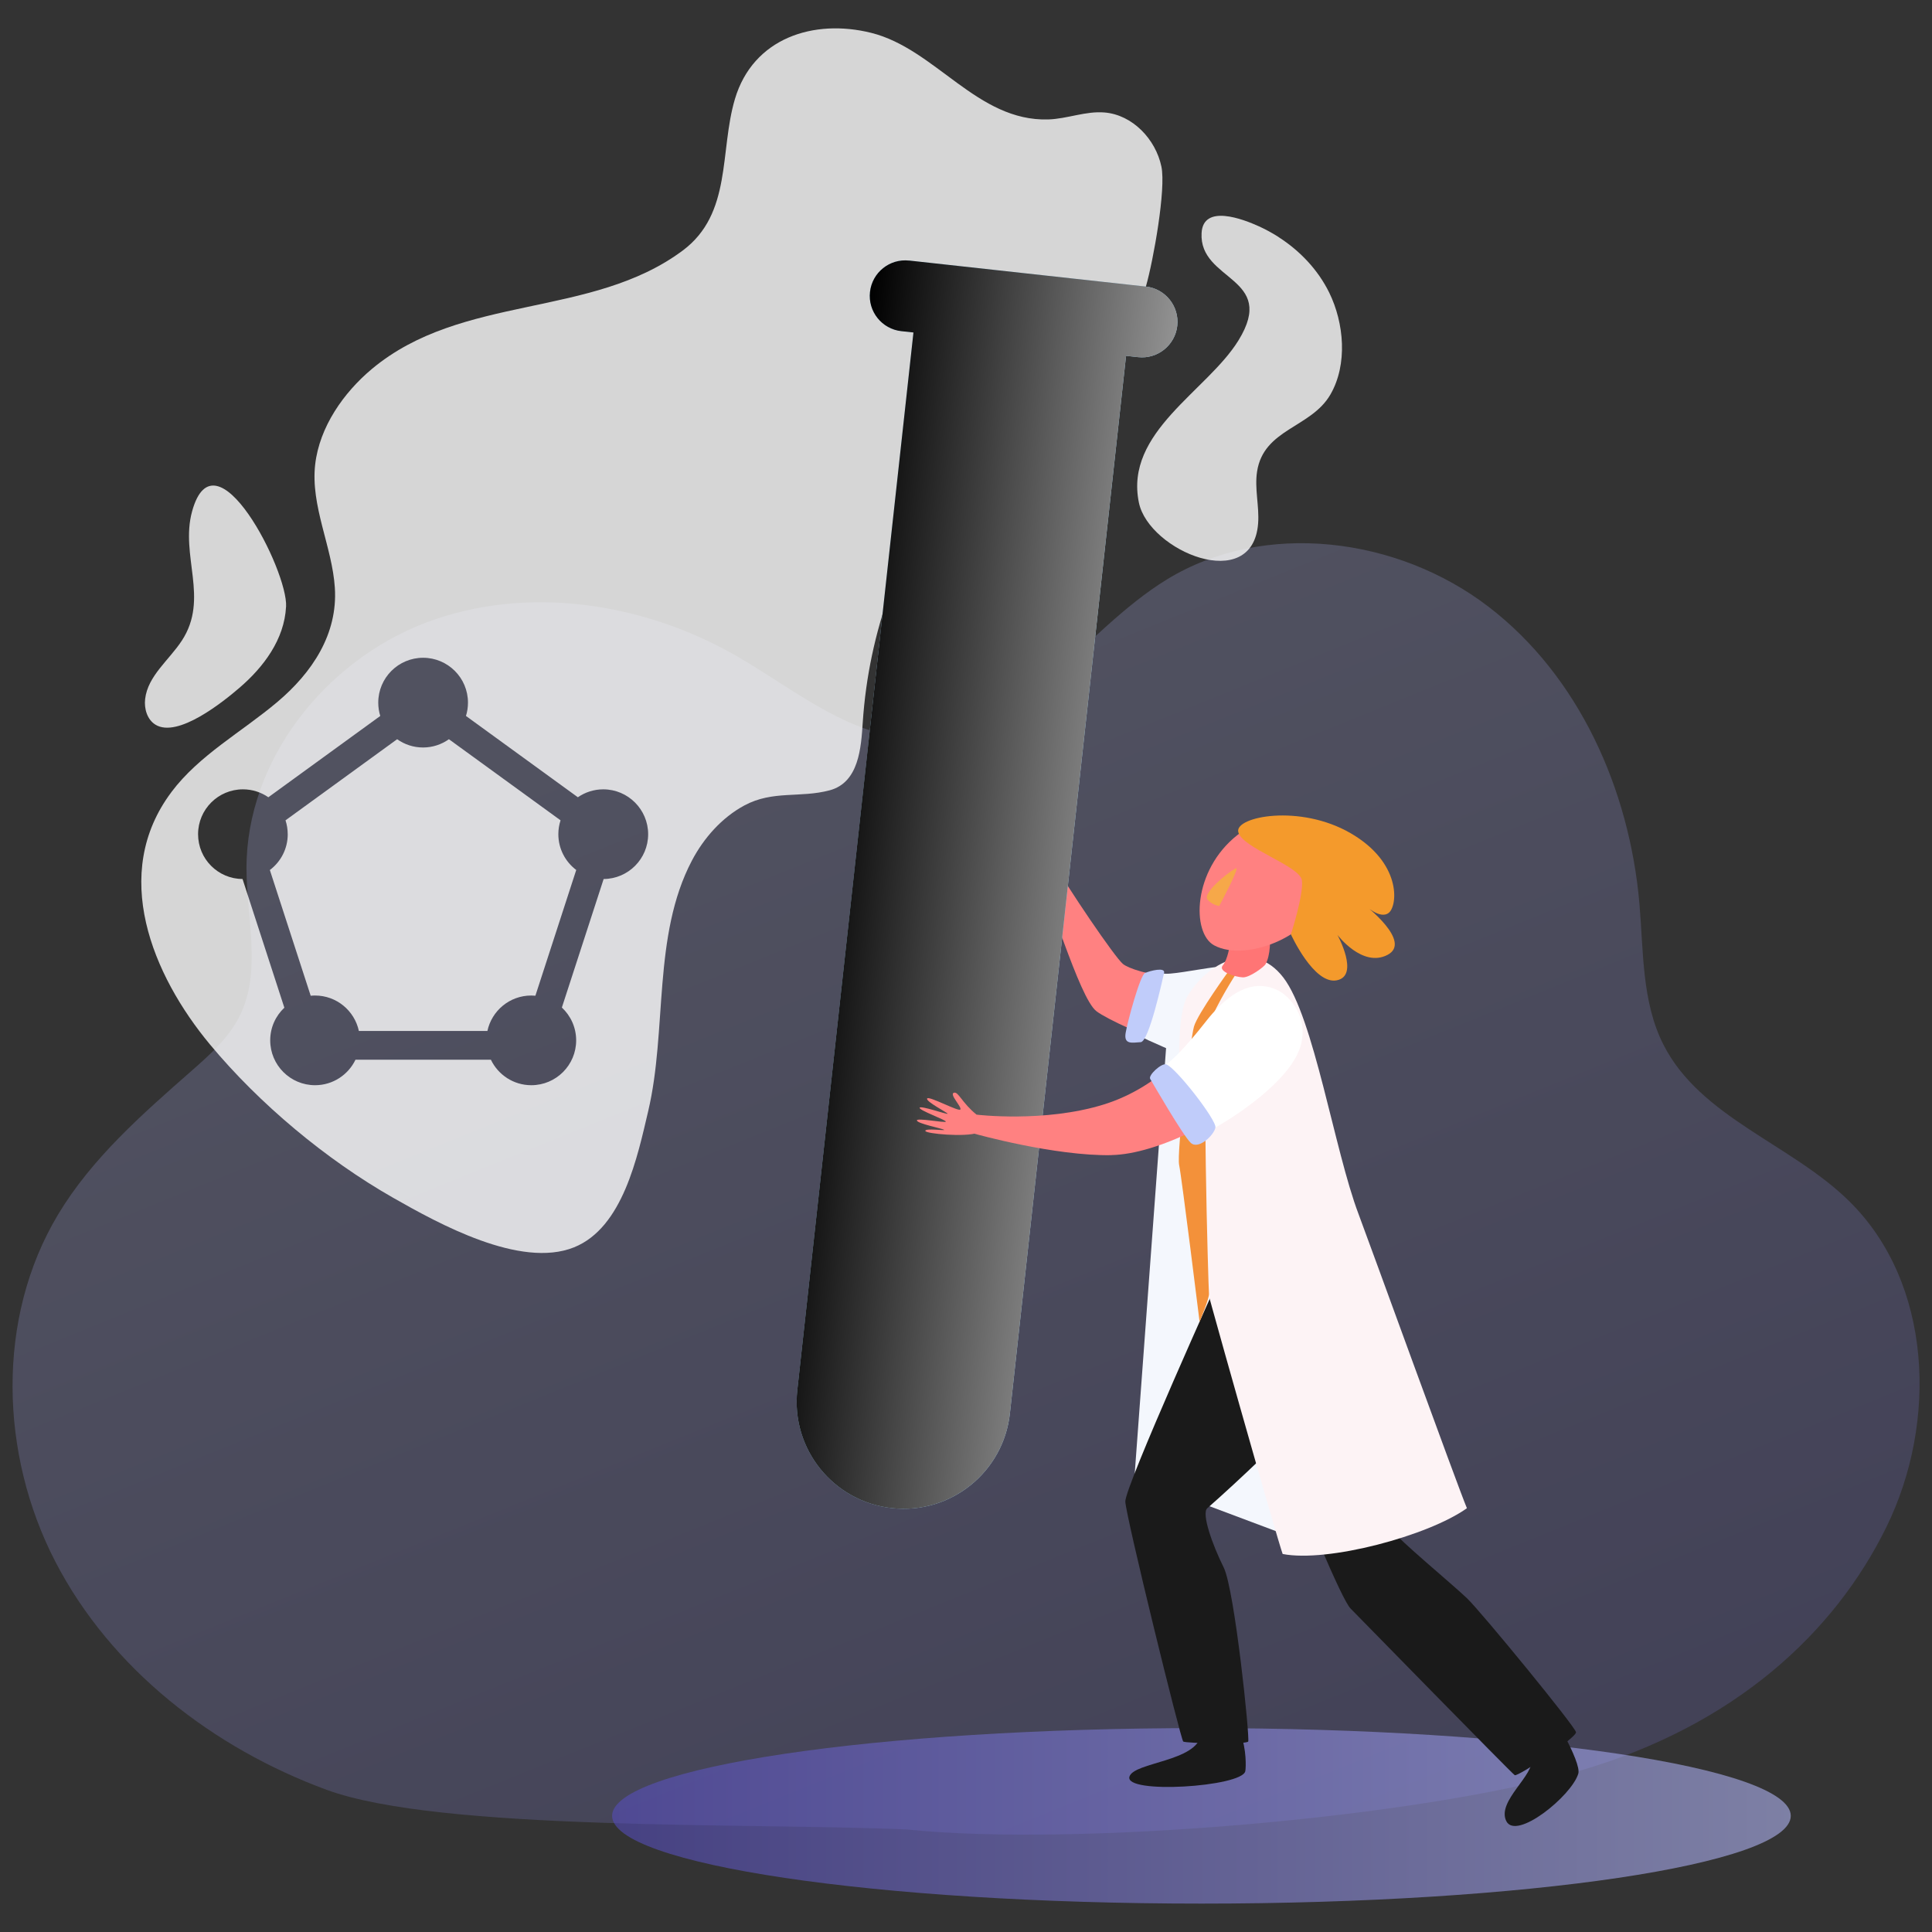
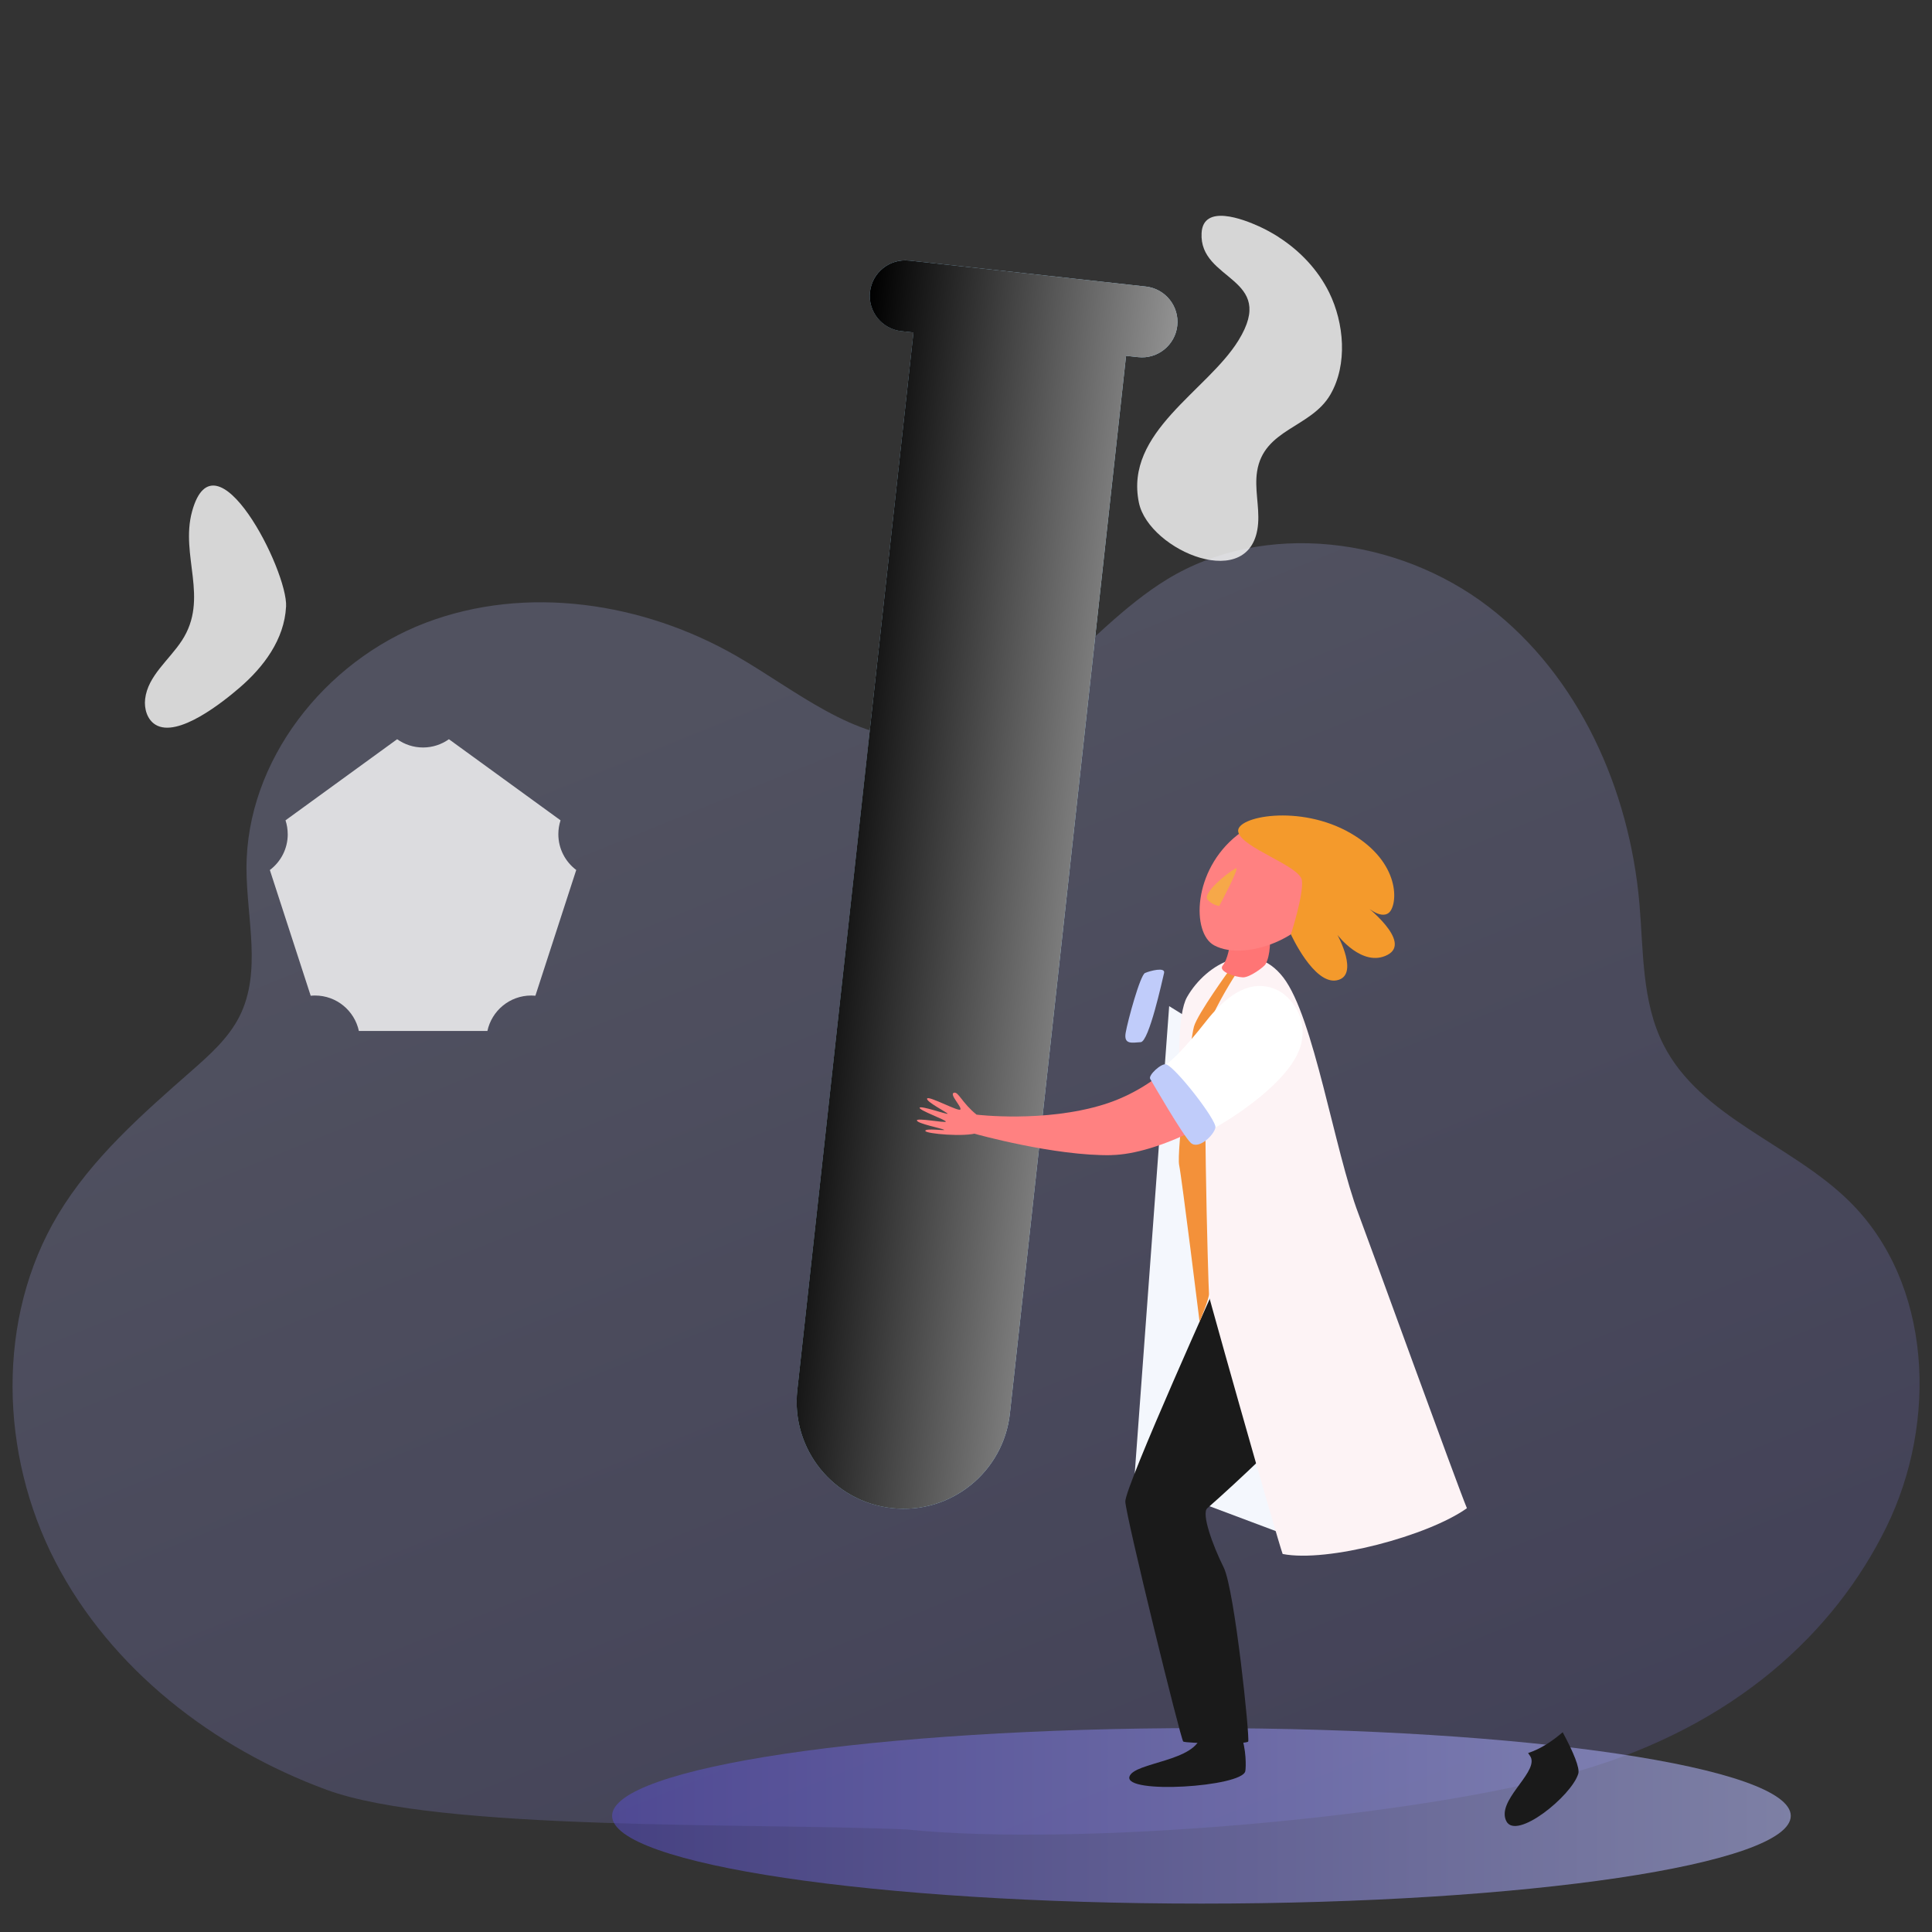
<svg xmlns="http://www.w3.org/2000/svg" xmlns:xlink="http://www.w3.org/1999/xlink" viewBox="0 0 500 500">
  <rect x="0" y="0" width="500" height="500" fill="#333333" stroke="none" />
  <defs>
    <style>      .cls-1 {        fill: #c0ccfa;      }      .cls-1, .cls-2, .cls-3, .cls-4, .cls-5, .cls-6, .cls-7, .cls-8, .cls-9, .cls-10, .cls-11, .cls-12, .cls-13, .cls-14, .cls-15, .cls-16, .cls-17, .cls-18 {        stroke-width: 0px;      }      .cls-2 {        fill: url(#linear-gradient);      }      .cls-19 {        opacity: .5;      }      .cls-3 {        fill: #ff8181;      }      .cls-4 {        fill: #ff7575;      }      .cls-20 {        isolation: isolate;      }      .cls-5 {        fill: #1a1a1a;      }      .cls-6 {        fill: #f3913a;      }      .cls-7 {        opacity: .8;      }      .cls-7, .cls-9 {        fill: #fff;      }      .cls-8 {        fill: #7fa0ec;        mix-blend-mode: multiply;        opacity: .24;      }      .cls-21 {        opacity: .22;      }      .cls-10 {        fill: #f6a849;      }      .cls-11 {        fill: url(#linear-gradient-3);        mix-blend-mode: overlay;      }      .cls-12 {        fill: #fdf3f5;      }      .cls-13 {        fill: #f4f7fd;      }      .cls-14 {        fill: #a0cfec;      }      .cls-15 {        fill: #c8b3ed;      }      .cls-16 {        fill: #f49a2c;      }      .cls-17 {        fill: #bdcbfa;      }      .cls-18 {        fill: url(#linear-gradient-2);        opacity: .56;      }    </style>
    <linearGradient id="linear-gradient" x1="-16126.1" y1="187.25" x2="-16321.75" y2="670.37" gradientTransform="translate(-15946.31) rotate(-180) scale(1 -1)" gradientUnits="userSpaceOnUse">
      <stop offset="0" stop-color="#b9bdff" />
      <stop offset="1" stop-color="#564dc1" />
    </linearGradient>
    <linearGradient id="linear-gradient-2" x1="151.69" y1="469.94" x2="456.72" y2="469.94" gradientTransform="translate(615.13) rotate(-180) scale(1 -1)" xlink:href="#linear-gradient" />
    <linearGradient id="linear-gradient-3" x1="210.02" y1="1022.85" x2="290.03" y2="1022.85" gradientTransform="translate(608.59 -758.87) rotate(-173.73) scale(1 -1)" gradientUnits="userSpaceOnUse">
      <stop offset="0" stop-color="#929292" />
      <stop offset="1" stop-color="#000" />
    </linearGradient>
  </defs>
  <g class="cls-20">
    <g id="Layer_1" data-name="Layer 1">
      <g>
        <g class="cls-21">
          <path class="cls-2" d="m234.74,473.47c43.78,4.53,131.88-2.98,173.8-15.12,40.51-11.73,66.27-35.9,79.63-63.09,13.36-27.19,11.96-63.28-9.68-84.48-15.11-14.8-38.5-21.61-48.03-40.5-5.59-11.08-5.11-24.07-6.18-36.44-2.56-29.47-15.6-58.86-39.09-76.85-23.49-17.99-57.96-22.46-83.2-7.03-21.91,13.39-37.65,40.53-63.32,41.18-17.77.45-32.59-12.44-47.99-21.32-24.18-13.94-54.46-18.57-80.54-8.64-26.08,9.93-46.43,35.7-46.35,63.61.03,12.89,3.99,26.63-1.77,38.17-2.84,5.67-7.71,10.01-12.48,14.2-12.75,11.19-25.76,22.59-34.5,37.14-16.11,26.83-15.1,62.08-.71,89.87,14.39,27.79,40.85,48.25,70.23,59.04,29.38,10.78,109.1,8.46,150.21,10.25" />
        </g>
        <g>
          <path class="cls-18" d="m158.41,469.94c0,12.54,68.28,22.71,152.52,22.71s152.52-10.17,152.52-22.71-68.28-22.71-152.52-22.71-152.52,10.17-152.52,22.71Z" />
          <g>
-             <path class="cls-7" d="m44.35,205c7.23-9.63,18.23-15.56,27.44-23.34,8.94-7.55,15.65-17.5,14.87-29.54-.69-10.68-6.33-21.16-5.09-31.94,1.12-9.69,7.35-18.57,14.68-24.7,23.3-19.46,56.82-13.02,80.46-30.66,12.8-9.56,9.47-25.67,13.49-39.2,4.69-15.78,20.37-20.83,35.26-17.12,16.69,4.16,27.41,22.99,45.86,22.41,4.9-.16,9.66-2.21,14.54-1.8,7.23.6,13.22,6.9,14.71,14,1.22,5.83-2.06,24.2-4.01,31.04-3.15,11.02-54.75-6.92-54.31-1.13.94,12.16,14.88,16.21,12.07,28.91-1.61,7.25-5.48,13.75-9.22,20.16-12.02,20.62-20.23,40.86-21.82,64.86-.43,6.51-.97,15.55-8.56,17.58-7.63,2.04-14.72-.04-22.06,3.91-5.86,3.15-10.53,8.45-13.6,14.29-10.22,19.45-6.35,43.82-11.31,64.85-2.74,11.61-6.52,30.15-19.2,35.23-13.89,5.57-35.04-6.13-46.81-12.83-17.4-9.91-34.58-24.27-47.38-39.65-14.98-18.01-25.85-44.22-10-65.33Zm18.42,22.49l10.82,33.3c-2.25,2.12-3.66,5.11-3.66,8.45,0,6.41,5.2,11.61,11.61,11.61,4.61,0,8.59-2.7,10.46-6.6h35.04c1.87,3.9,5.85,6.6,10.46,6.6,6.41,0,11.61-5.2,11.61-11.61,0-3.35-1.43-6.37-3.7-8.49l10.81-33.26c6.37-.05,11.52-5.22,11.52-11.6s-5.2-11.61-11.61-11.61c-2.45,0-4.71.76-6.58,2.05l-28.96-21.04c.34-1.09.52-2.25.52-3.45,0-6.41-5.2-11.61-11.61-11.61s-11.61,5.2-11.61,11.61c0,1.2.18,2.36.52,3.45l-28.96,21.04c-1.87-1.29-4.14-2.05-6.58-2.05-6.41,0-11.61,5.2-11.61,11.61s5.15,11.56,11.52,11.6Z" />
            <g>
              <polygon class="cls-13" points="302.58 260.39 293.58 382.51 334.98 398.05 323.31 273.25 302.58 260.39" />
              <g>
                <path class="cls-3" d="m271.66,220.32c-1.02-4.86.17-7.66-1.01-8.09-1.17-.43-.67,4.13-1.39,4.43s-4.1-8-4.91-7.63c-.8.37,1.84,6.24,1.64,6.4-.2.17-4.11-6.2-4.65-5.77-.54.43,3.4,6.86,3.01,7.06-.39.2-5.25-5.67-5.64-4.94-.38.72,3.78,5.71,3.96,6.28.19.57-3.43-3.4-3.95-2.85-.52.55,7.02,7.85,10.26,8.96,3.24,1.11,3.13-1.71,2.68-3.86Z" />
-                 <path class="cls-3" d="m267.28,223.01c4.02,7.55,11.97,35.31,16.5,38.71,5.46,4.09,38.64,17.79,42.7,12.54,4.06-5.24-.94-24.95-.94-24.95-14.56,7.05-32.14,2.43-34.91.17-2.14-1.75-14.23-19.59-18.81-27.55l-4.54,1.08Z" />
              </g>
              <g>
                <g>
                  <path class="cls-14" d="m230.83,390.3h0c15.19,1.67,28.86-9.29,30.53-24.49l31.08-282.97-55.01-6.04-31.08,282.97c-1.67,15.19,9.29,28.86,24.49,30.53Z" />
                  <path class="cls-17" d="m231.39,385.16c12.33,1.35,23.46-7.58,24.82-19.91l30.51-277.83-44.73-4.91-30.51,277.83c-1.35,12.33,7.58,23.47,19.91,24.82Z" />
-                   <path class="cls-15" d="m231.39,385.16c-12.33-1.35-21.26-12.49-19.91-24.82l21.36-194.52c9.2,4.59,17.99,10.51,28.13,11.48,5.42.52,10.86-.44,16.1-2l-20.86,189.95c-1.35,12.33-12.49,21.26-24.82,19.91Z" />
                  <path class="cls-14" d="m233.28,85.7l61.26,6.73c5.04.55,9.58-3.09,10.14-8.13h0c.55-5.04-3.09-9.58-8.13-10.14l-61.26-6.73c-5.04-.55-9.58,3.09-10.14,8.13h0c-.55,5.04,3.09,9.58,8.13,10.14Z" />
                  <path class="cls-8" d="m255.69,368.08c-2.62,10.83-12.94,18.32-24.3,17.08-12.33-1.35-21.26-12.49-19.91-24.82l24.59-223.92c.05.35.1.73.15,1.05,4.75,29.04,6.43,58.58,5.01,87.97-.81,16.83-2.64,33.62-5.49,50.23-2.97,17.3-7.05,34.77-5.07,52.21,1.85,16.37,10.38,33.13,25.02,40.21Z" />
                  <g class="cls-19">
                    <path class="cls-9" d="m279.18,100.35c.58,11.46-.35,22.67-1.43,34.17-1.07,11.51-1.24,23.33-3.9,34.55-1.4,5.9-8.6,4.56-8.96-1.04-1.33-20.81,2.97-48.39,9.06-68.28.99-3.23,5.05-2.84,5.23.61h0Z" />
                  </g>
                  <g class="cls-19">
                    <path class="cls-9" d="m271.22,183.37c1.75,10.92.47,23.42-2.17,34.26-2.11,8.67-12.07,4.4-11.84-3.28.3-10.48,2.6-22.42,6.85-31.76,1.77-3.88,6.43-3.76,7.16.79h0Z" />
                  </g>
                  <g class="cls-19">
                    <path class="cls-9" d="m296.25,84.62c-6.11,1.58-12.36.64-18.6.2-4.96-.35-11.3.35-14.75-3.73-.94-1.11-.65-2.4.45-3.23,4.29-3.23,10.42-1.07,15.37-.32,6.13.92,12.37,1.38,17.94,4.21,1.24.63.84,2.55-.41,2.88h0Z" />
                  </g>
                </g>
                <path class="cls-11" d="m235.29,67.43l61.26,6.73c5.04.55,8.69,5.09,8.13,10.14-.55,5.04-5.09,8.69-10.14,8.13l-3.12-.34-30.06,273.73c-1.67,15.19-15.34,26.15-30.53,24.49-15.19-1.67-26.15-15.34-24.49-30.53l30.06-273.73-3.12-.34c-5.04-.55-8.69-5.09-8.13-10.14.55-5.04,5.09-8.69,10.14-8.13Z" />
              </g>
              <path class="cls-5" d="m312.45,390.33c17.19-15.13,43.69-41.89,46.17-48.65,3.6-9.79-42.54-12.22-42.54-12.22,0,0-25,55.35-24.85,59.16s14.35,61.63,14.99,62.09c.63.46,16.33.81,16.81,0,.48-.81-3.49-39.34-6.34-45.05-2.85-5.71-5.82-13.93-4.24-15.34Z" />
-               <path class="cls-13" d="m314.55,250.28c-5.19.67-12.1,2.13-13.68,1.63-1.58-.51-1.95-.62-1.95-.62,0,0-4.35,16.26-3.71,16.89.64.64,11.29,5.08,11.29,5.08l8.05-22.97Z" />
              <path class="cls-5" d="m310.83,448.91c-1.09,7-17.29,7.12-18.52,10.85-1.54,4.67,29.11,2.69,29.97-1.37.21-1.01.28-5.78-1.14-9.44-5.07.8-5.67,2.09-10.32-.04Z" />
-               <path class="cls-5" d="m365.05,377.13c-2.31-18.76-3.1-29.48-5.76-35.67-3.35-7.8-8.34-11.82-9.99-15.87-10.75,5.86-24,10.3-35.21,6.62,1.56,6.3,4.24,10.76,5.45,13.81,3.61,9.13,3.92,15.24,7.74,22.39,5.03,9.41,9.08,21.21,13.85,30.41,4.43,10.32,7.28,16.35,8.39,17.46,1.11,1.11,41.7,42.65,42.49,43.13.79.48,16.01-9.7,15.86-11.11-.16-1.42-24.42-31.03-28.22-34.68-3.81-3.65-18.19-15.55-18.66-16.98s4.5-16.45,4.08-19.52Z" />
              <path class="cls-5" d="m313.81,327.12c-1.35-.18-1.21,4.5.28,5.1,1.49.6,11.61,2.69,20.76.81,9.16-1.88,15.72-5.66,16.14-6.98.17-.53-.94-4.09-2.49-3.55-1.54.54-9.75,4.74-16.84,5.63-7.09.89-17.87-1.01-17.87-1.01Z" />
              <path class="cls-5" d="m395.47,453.69c.44.59.74,1.08.82,1.4,1.15,4.14-8.99,10.99-6.48,16.18,2.52,5.19,16.94-6.5,18.65-12.25.42-1.43-1.19-5.43-4.04-10.72-2.74,2.36-5.7,4.31-8.95,5.39Z" />
              <path class="cls-12" d="m379.64,390.33c-2.43-5.76-25.46-69.31-28.06-76.16-6.25-16.49-11.52-50.89-19.47-61.21-7.86-10.2-19.84-3.74-24.89,5.05-5.05,8.79.51,54.42,2.82,66.71.82,4.39,20.7,74.28,21.91,77.45,11.62,2.28,37.7-4.7,47.69-11.85Z" />
              <path class="cls-6" d="m319.83,252.11s-4.89,7.52-6.95,13c-2.06,5.47-.13,68.48,0,69.68.13,1.2-2.43,7.27-2.43,7.27,0,0-4.62-37.39-5.29-40.56-.68-3.17,2.89-32.5,3.84-35.83.95-3.33,9.2-14.67,9.2-14.67l1.62,1.11Z" />
              <g>
                <path class="cls-3" d="m287.69,298.93c11.65-.23,30.37-9.36,43.14-21.38,5.3-4.99,5.54-13.35.6-18.7-3.51-3.79-9.51-3.76-12.97.08l-9.19,10.19s-8.31,12-23.68,16.74c-15.37,4.75-32.87,2.61-32.87,2.61l-.54,4.93s20.79,5.84,35.52,5.55Z" />
                <path class="cls-3" d="m252.72,288.46c-3.85-3.13-4.7-6.06-5.88-5.65-1.18.41,2.08,3.63,1.71,4.32-.37.69-8.22-3.63-8.61-2.83-.39.79,5.36,3.68,5.3,3.94-.05.26-7.1-2.23-7.24-1.55-.14.68,6.96,3.19,6.78,3.59-.17.4-7.65-1.09-7.49-.29.16.8,6.53,2.06,7.04,2.39.51.33-4.81-.48-4.86.28-.05.76,10.4,1.68,13.61.5,3.22-1.18,1.35-3.3-.36-4.69Z" />
              </g>
              <path class="cls-4" d="m316.43,249.88c-1.25,1.56,3.19,2.97,5.2,3.06,1.83.08,5.56-2.78,5.9-3.41,2.47-4.51.81-16.46-3.46-16.92-.96-.1-1.81.36-2.52,1.18-3.36,3.91-2.48,12.8-5.11,16.08Z" />
              <g>
                <path class="cls-3" d="m314.21,244.65c8.52,4.62,27.19-2.91,28.97-15.23,1.78-12.31-11.27-22.48-22.92-13.33-11.64,9.15-11.9,25.39-6.05,28.56Z" />
                <path class="cls-10" d="m319.82,224.73c-3,1.66-8.38,6.49-7.39,7.95.99,1.46,3.1,1.8,3.1,1.8,0,0,5.62-10.49,4.29-9.75Z" />
              </g>
              <path class="cls-9" d="m331.11,256.49c-3.57-1.84-10.12-3.51-18.99,7.82-5.73,7.32-8.84,10.1-10.31,11.15-.59.42-.72,1.23-.31,1.83l10.05,14.7c.4.58,1.17.78,1.79.46,4.74-2.44,21.26-12.75,23.44-22.46,1.82-8.11-4.29-12.77-5.67-13.48Z" />
              <path class="cls-16" d="m320.45,215.25c-.75-3.91,15.91-7.24,29.07.37,13.16,7.61,12.22,18.57,9.96,20.56-2.27,1.99-6.4-2.05-6.4-2.05,0,0,12.53,9.58,6.01,12.99-6.52,3.4-12.97-5.18-12.97-5.18,0,0,5.82,10.55-.14,11.76-5.95,1.21-11.9-11.9-11.9-11.9,0,0,3.3-10.12,2.86-13.93-.44-3.81-15.69-8.43-16.49-12.62Z" />
              <path class="cls-1" d="m301.81,275.46c2.44.76,13.05,14.39,12.74,16.33-.31,1.94-4.36,5.84-6.37,3.99-2.01-1.85-9.94-15.6-10.51-16.56-.57-.95,2.91-4.14,4.13-3.76Z" />
              <path class="cls-1" d="m301.26,251.81c-.48,2-3.91,17.79-6.05,17.9s-4.44.75-3.89-2.43c.55-3.18,3.76-14.92,5.01-15.47,1.25-.55,5.32-1.63,4.93,0Z" />
            </g>
            <path class="cls-7" d="m74.03,157.01c-.44,8.51-5.83,15.65-12.07,21-4.09,3.52-15.92,13.09-21.72,9.54-2.15-1.32-2.97-4.14-2.68-6.64.69-6.01,6.23-10.09,9.53-15.16,7.11-10.92-.53-21.96,2.63-33.43,5.95-21.56,24.81,15.33,24.32,24.69Z" />
            <path class="cls-7" d="m330.88,61.35c5.54,3.55,10.21,8.46,13.12,14.38,3.85,7.85,4.82,18.57.31,26.37-5.01,8.66-17.26,8.84-18.98,19.93-.69,4.43.6,8.95.27,13.42-1.38,18.42-28.24,7.14-30.85-5.34-3.81-18.31,17.69-28.89,25.78-42.04,10.14-16.48-10.26-15.23-9.56-27.77.42-7.61,10.85-3.54,14.81-1.74,1.76.8,3.47,1.73,5.11,2.78Z" />
            <path class="cls-7" d="m74.46,215.89c0-1.25-.2-2.46-.57-3.59l28.89-20.99c1.89,1.34,4.2,2.14,6.7,2.14s4.81-.8,6.7-2.14l28.89,20.99c-.37,1.13-.57,2.34-.57,3.59,0,3.79,1.82,7.14,4.63,9.26l-10.57,32.54c-.35-.03-.71-.05-1.07-.05-5.58,0-10.23,3.93-11.35,9.18h-33.26c-1.12-5.24-5.77-9.18-11.35-9.18-.38,0-.75.02-1.12.06l-10.57-32.54c2.81-2.12,4.63-5.47,4.63-9.26Z" />
          </g>
        </g>
      </g>
    </g>
  </g>
</svg>